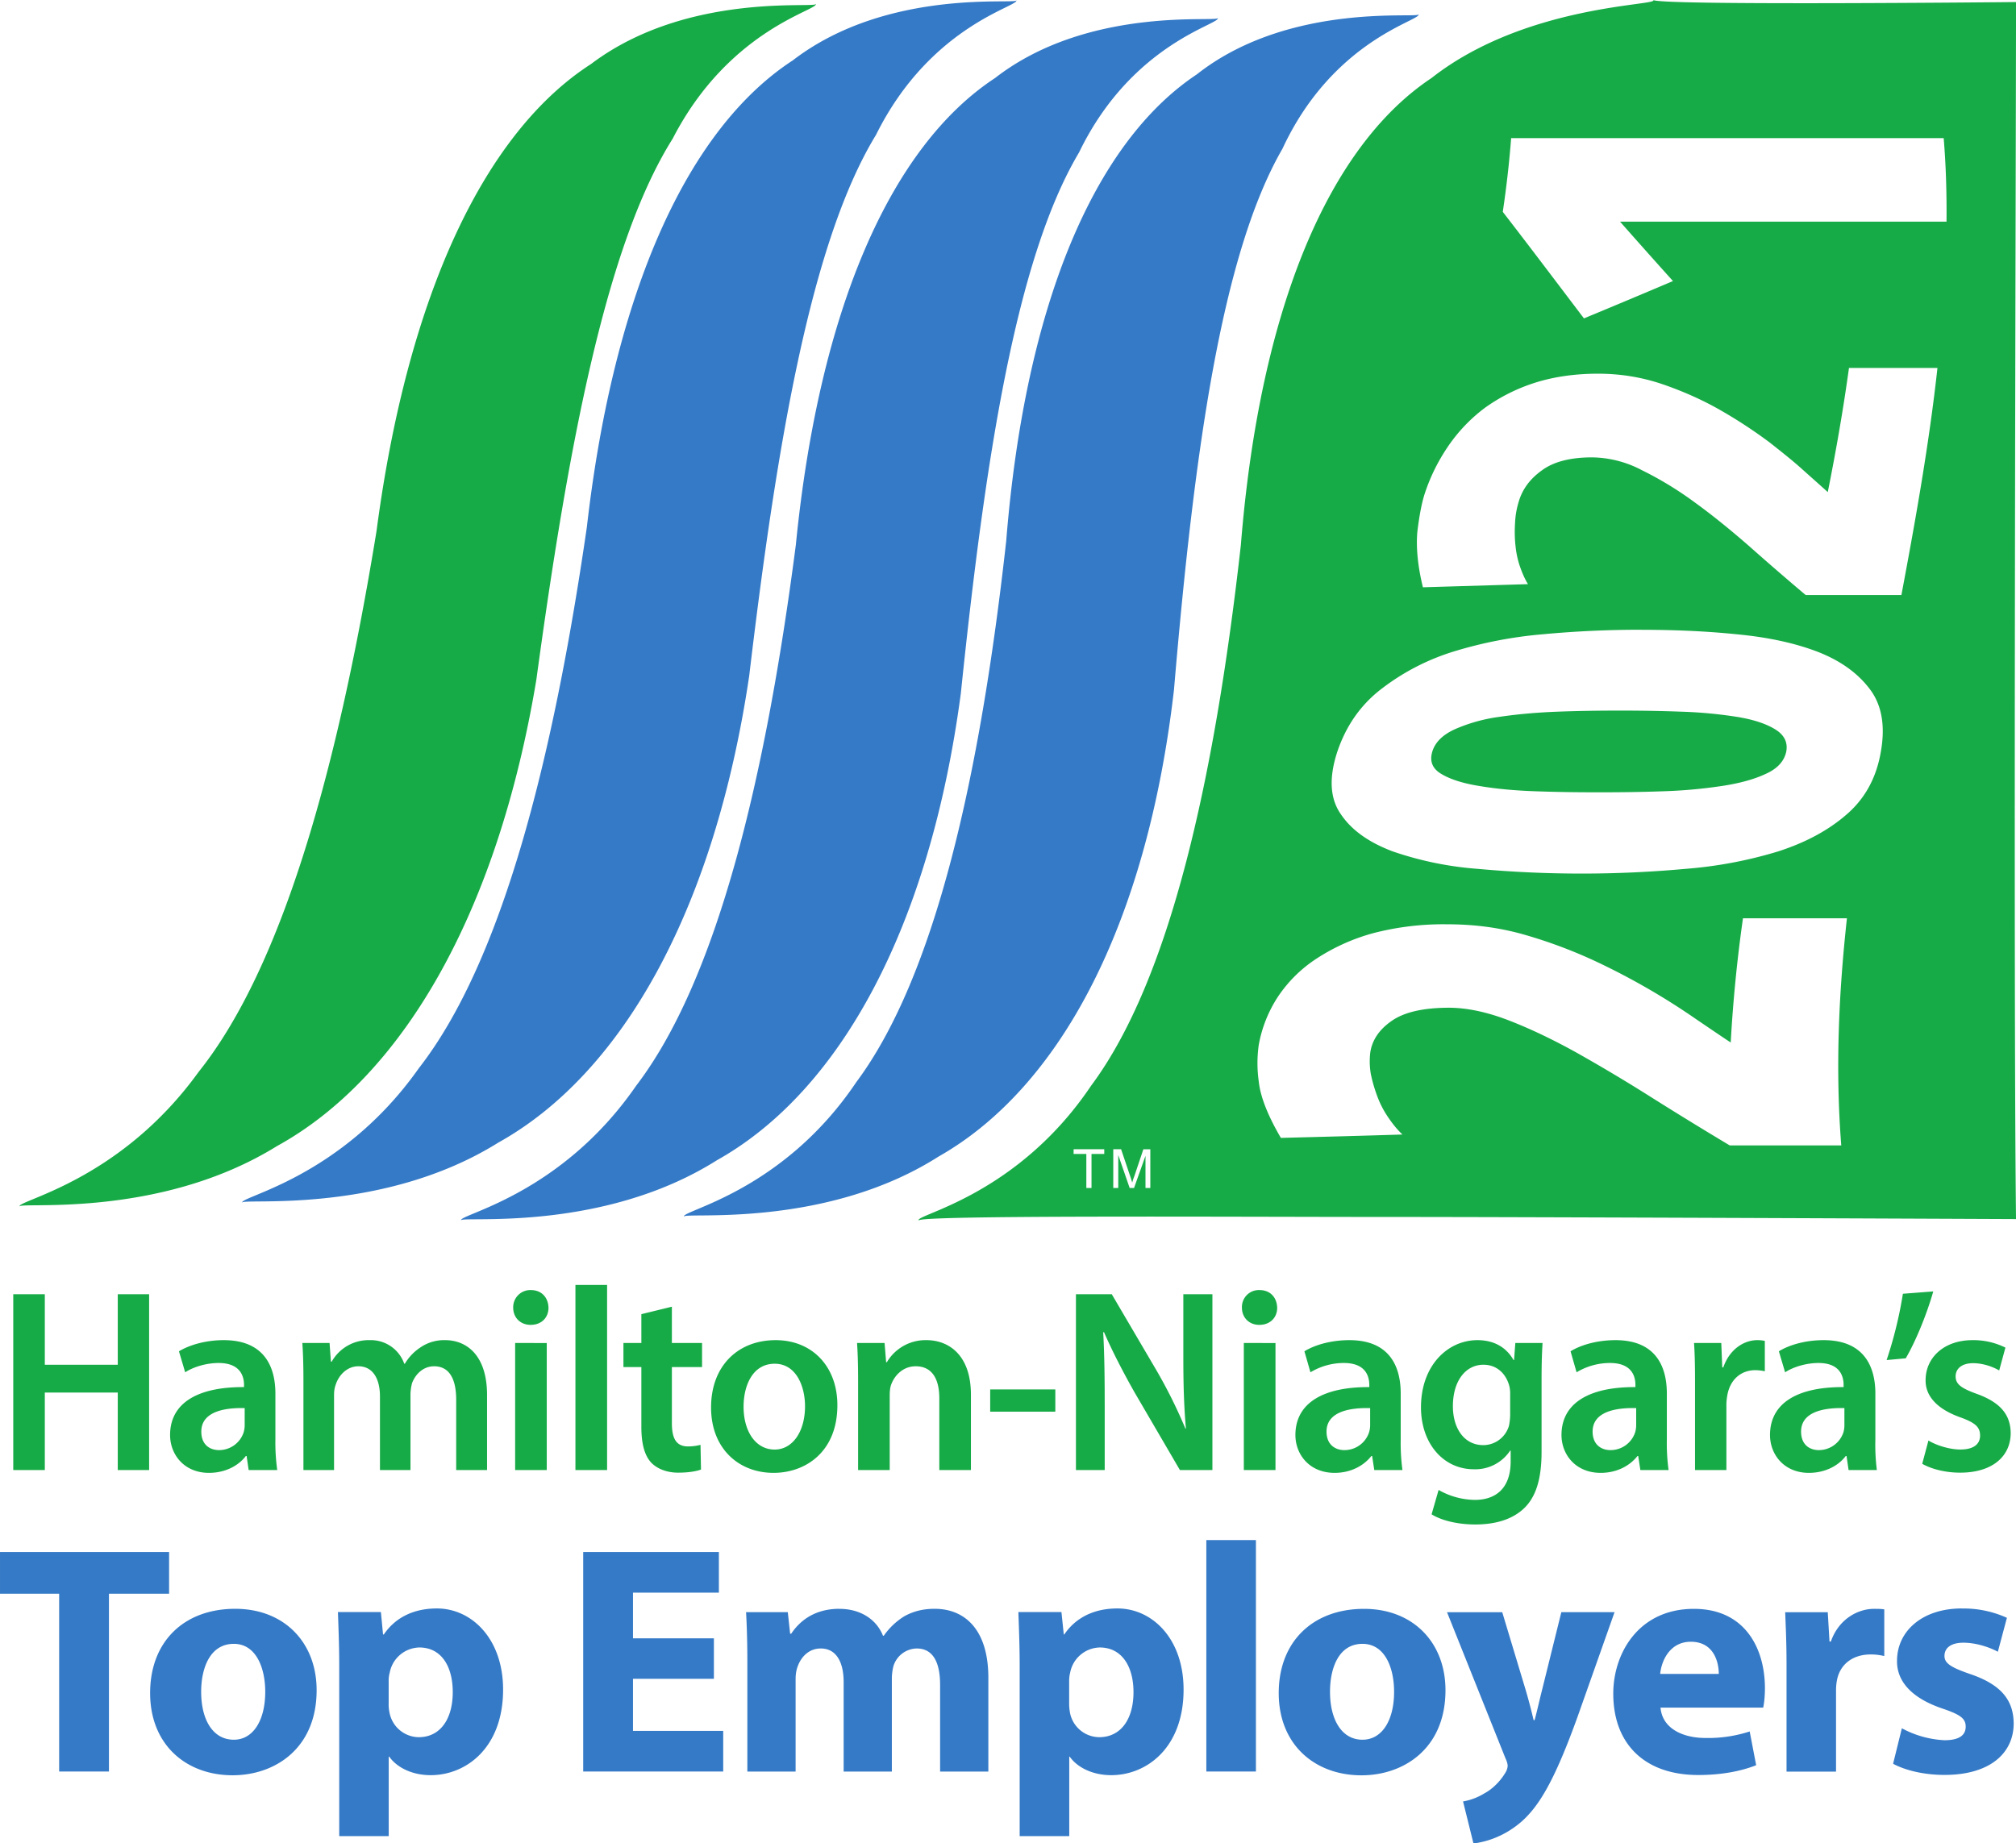
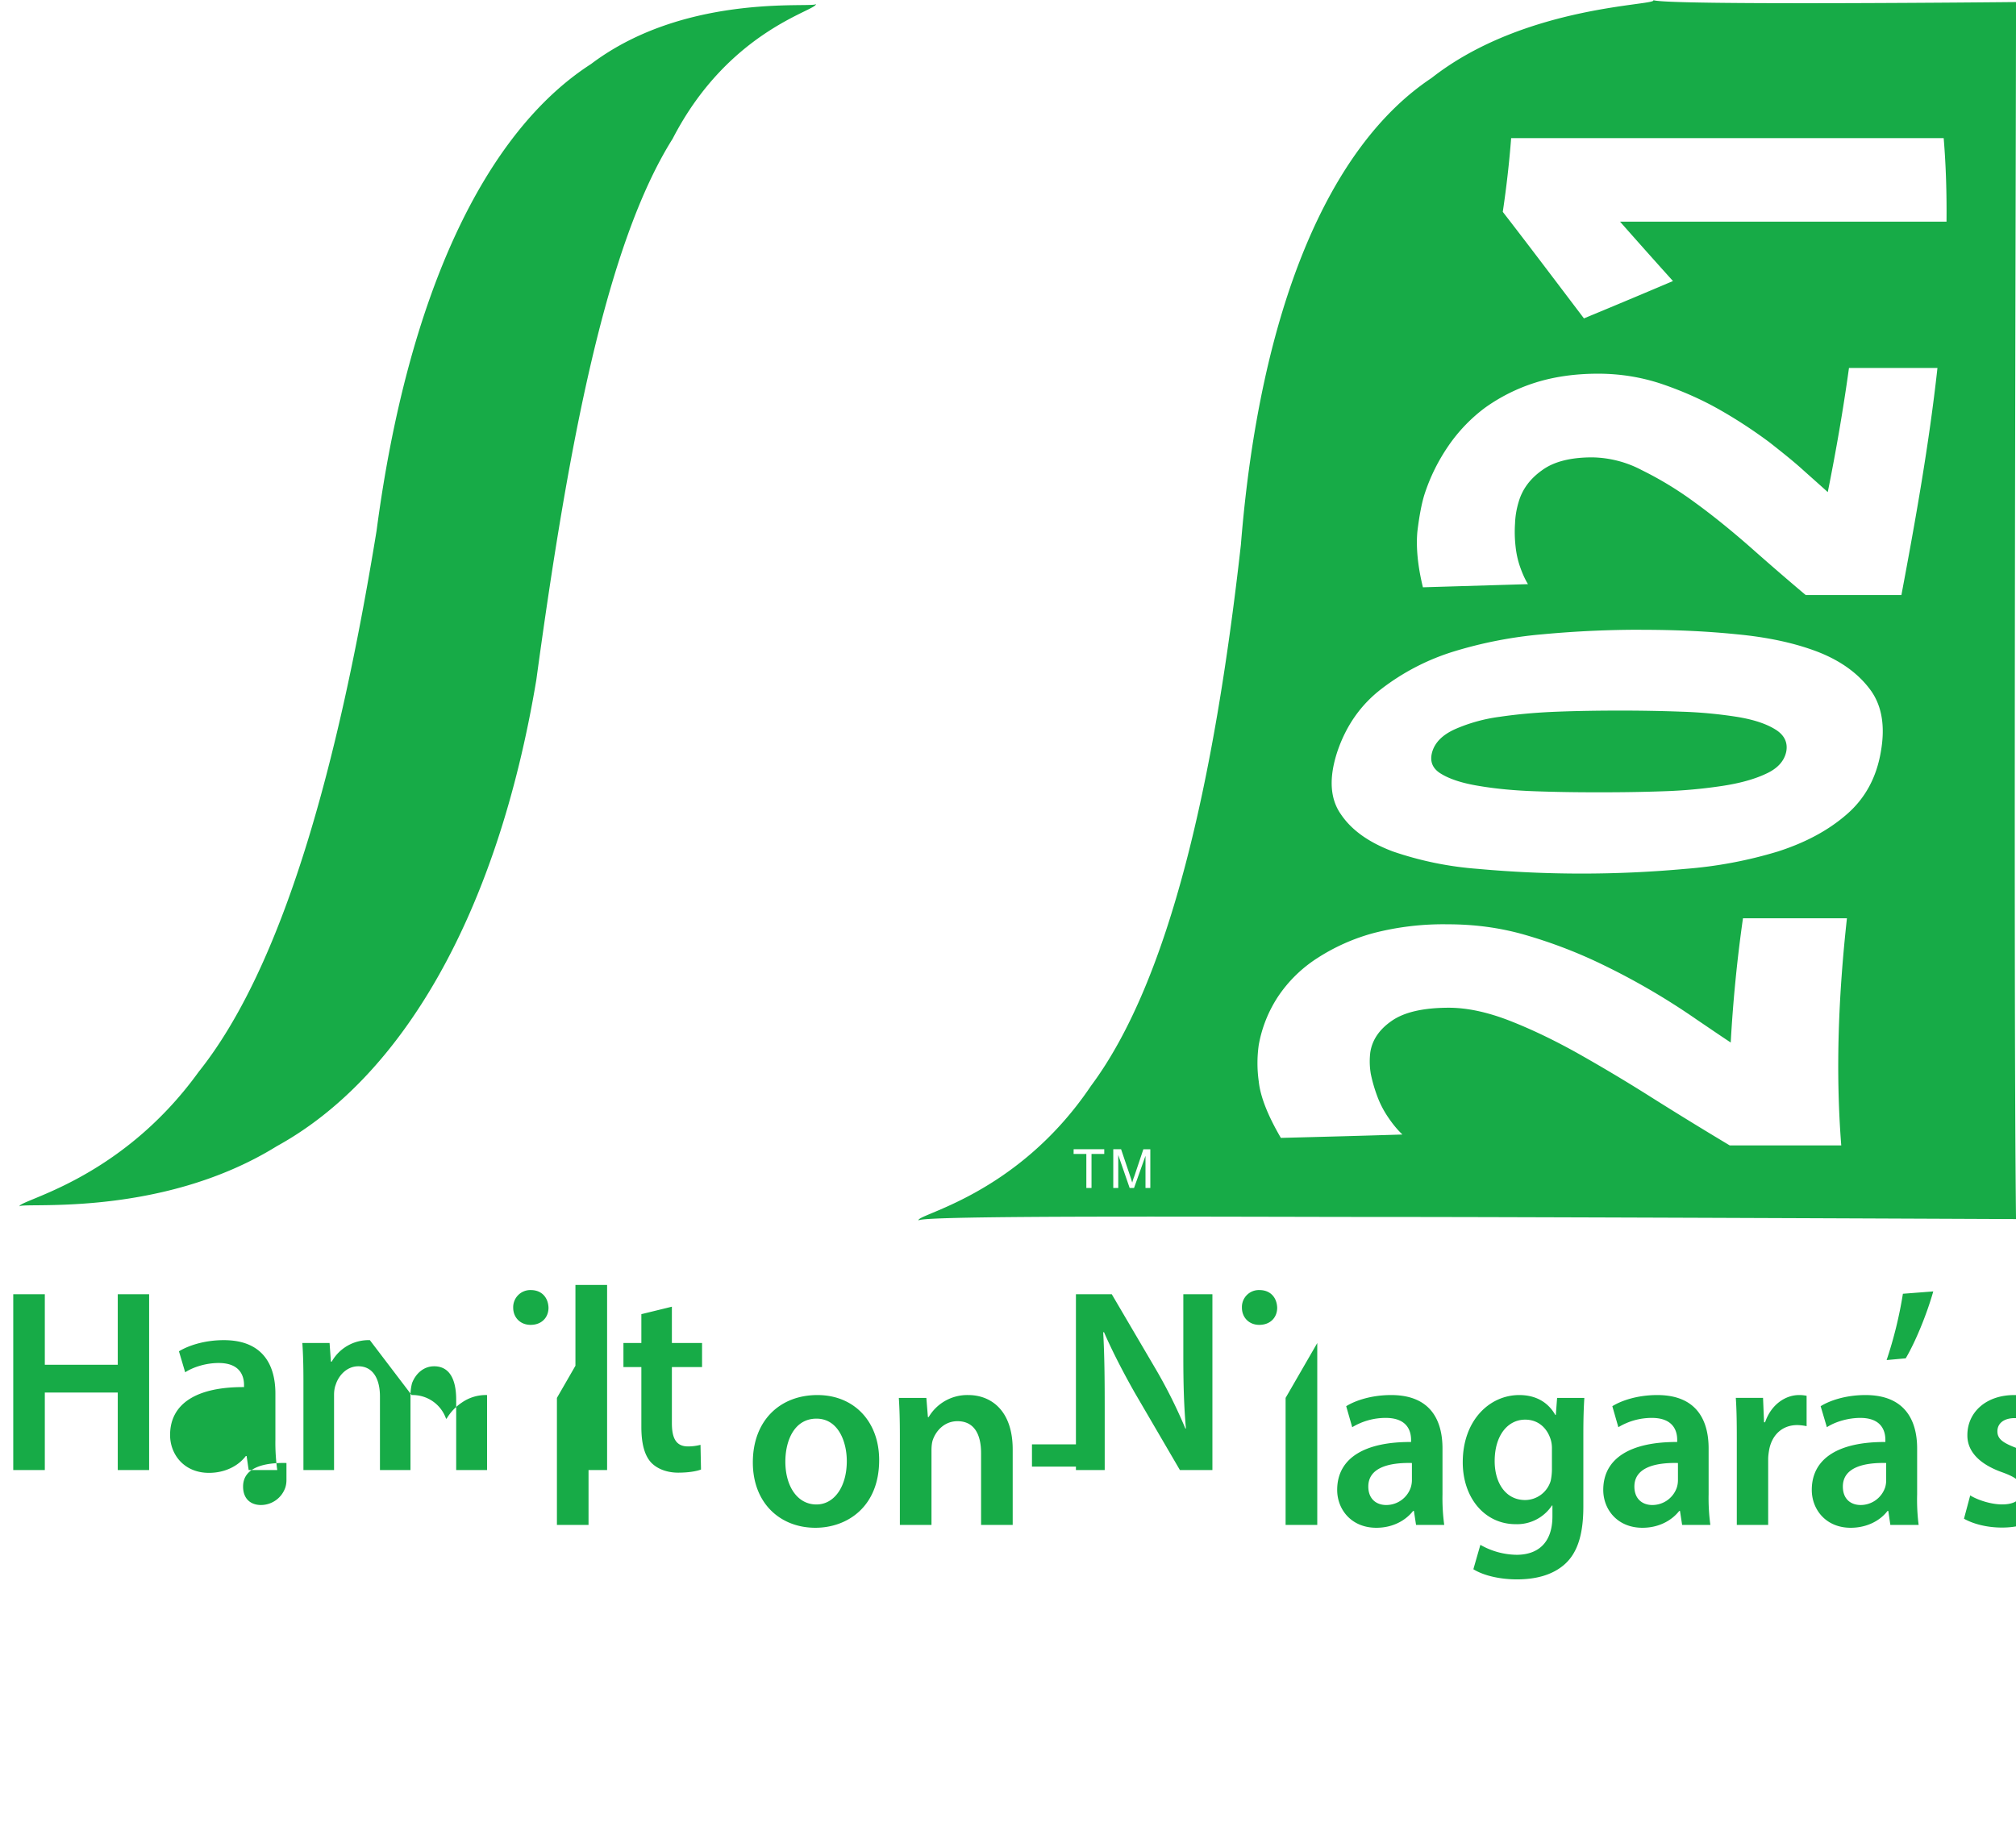
<svg xmlns="http://www.w3.org/2000/svg" width="40.49" height="37.031" version="1.2" viewBox="0 0 30.367 27.773">
-   <path d="M33.203 0c.14.115-2.557.079-4.453 1.568-2.068 1.375-3.448 4.641-3.828 9.375-.531 4.735-1.427 8.745-3.01 10.87-1.505 2.24-3.584 2.594-3.459 2.708-.125-.114 6.474-.074 9.25-.074 3.266 0 12.787.043 12.787.043-.057-4.802 0-22.053 0-24.449 0 0-7.146.074-7.287-.041M16.381.072c.13.12-2.543-.274-4.512 1.215-2.135 1.375-3.681 4.64-4.306 9.375-.771 4.734-1.88 8.75-3.573 10.87C2.376 23.77.277 24.123.396 24.243c-.12-.12 2.755.276 5.166-1.219 2.5-1.375 4.423-4.64 5.21-9.369.645-4.734 1.404-8.75 2.738-10.869 1.156-2.244 3-2.594 2.87-2.714m13.97 2.703h8.687c.047.558.062 1.12.057 1.678h-6.557q.53.601 1.063 1.193-.882.375-1.788.75c-.541-.713-1.078-1.427-1.63-2.14q.111-.745.168-1.48m6.785 4.616h1.777c-.167 1.52-.438 3.041-.724 4.562h-1.922q-.564-.476-1.12-.969c-.375-.328-.746-.63-1.105-.89a7 7 0 0 0-1.066-.65 2.2 2.2 0 0 0-1-.257q-.656.001-1.006.26-.36.256-.469.637a1.7 1.7 0 0 0-.072.432q-.015.226.01.453.023.225.093.422.071.203.157.343l-2.11.063c-.11-.448-.14-.829-.11-1.131.037-.302.084-.552.141-.734.115-.355.276-.676.479-.973s.454-.558.74-.771a3.6 3.6 0 0 1 1-.5q.57-.181 1.266-.182.686 0 1.318.219.631.219 1.16.525c.354.203.673.417.96.63.28.22.504.4.671.552.167.15.34.302.506.453.167-.834.311-1.661.426-2.494m-4.172 5.26c.661 0 1.303.027 1.918.09q.928.087 1.613.347.686.264 1.053.746.368.477.228 1.266-.132.781-.687 1.26c-.37.322-.827.566-1.379.744a8.7 8.7 0 0 1-1.865.35 23 23 0 0 1-4.157 0 6.8 6.8 0 0 1-1.712-.35c-.474-.178-.825-.422-1.043-.745-.224-.317-.244-.739-.073-1.26q.266-.788.891-1.265a4.6 4.6 0 0 1 1.443-.746 8.6 8.6 0 0 1 1.801-.348 21 21 0 0 1 1.969-.09m-.432 1.624c-.416 0-.839.006-1.256.022q-.624.024-1.156.103a3.3 3.3 0 0 0-.9.25q-.367.167-.453.45-.086.29.181.447.273.165.772.244.5.084 1.125.105.632.022 1.271.02.64.002 1.281-.02a10 10 0 0 0 1.176-.105q.54-.08.89-.244.351-.157.413-.447c.036-.188-.042-.34-.225-.45q-.278-.171-.77-.25a9 9 0 0 0-1.105-.103 33 33 0 0 0-1.244-.022m2.475 4.172h2.088c-.167 1.521-.233 3.042-.114 4.563h-2.24a80 80 0 0 1-1.578-.969 34 34 0 0 0-1.49-.89q-.719-.4-1.365-.651c-.433-.167-.838-.256-1.213-.256q-.765.002-1.14.262-.376.259-.433.635a1.5 1.5 0 0 0 .01.431q.046.226.131.453.084.226.223.428.132.196.281.338c-.818.026-1.629.047-2.441.068q-.397-.68-.444-1.134a2.6 2.6 0 0 1 0-.735 2.6 2.6 0 0 1 .39-.974 2.7 2.7 0 0 1 .782-.766 4 4 0 0 1 1.135-.506 5.6 5.6 0 0 1 1.48-.176c.542 0 1.058.067 1.563.213s.969.323 1.406.526a14 14 0 0 1 2.051 1.183c.224.151.443.302.672.453a29 29 0 0 1 .246-2.496m-13.443 4.64h.615v.095h-.256v.683h-.104v-.683h-.256zm.796 0h.157l.187.554c.016.046.027.089.037.115a1 1 0 0 1 .041-.125l.182-.543h.14v.777h-.097v-.646l-.23.646h-.088l-.229-.662v.662h-.1zm-10.802 2.726v3.718h.636v-3.718zm-.895.103a.344.344 0 0 0-.355.355c0 .193.14.344.35.344.223 0 .359-.15.359-.344-.006-.203-.135-.355-.354-.355m14.635 0a.34.34 0 0 0-.354.355c0 .193.14.344.348.344.224 0 .36-.15.36-.344-.006-.203-.135-.355-.354-.355m13.531.027-.61.047a8.3 8.3 0 0 1-.327 1.332l.384-.035c.193-.328.418-.87.553-1.344M.266 26v3.531H.9v-1.556h1.465v1.556h.63V26h-.63v1.416H.9V26zm21.343 0v3.531h.578v-1.26c0-.583-.005-1.052-.03-1.505l.015-.006c.172.396.4.833.619 1.219l.906 1.552h.653V26h-.584v1.229c0 .541.01.994.052 1.468h-.011a10 10 0 0 0-.588-1.181L22.329 26zm-8.115.25-.613.15v.579h-.36v.484h.36v1.2c0 .332.061.566.191.712.12.13.318.209.547.209.198 0 .365-.026.46-.063l-.01-.496a1 1 0 0 1-.25.032c-.24 0-.325-.162-.325-.47v-1.124h.606v-.484h-.606zm-9 .672c-.39 0-.713.11-.9.224l.125.422c.166-.109.427-.187.672-.187.442 0 .51.275.51.441v.043c-.928-.005-1.485.317-1.485.963 0 .39.281.76.781.76.323 0 .59-.14.74-.338h.016l.041.281h.574a4 4 0 0 1-.037-.615v-.922c0-.552-.235-1.072-1.037-1.072m2.934 0a.85.85 0 0 0-.766.432h-.016l-.027-.375h-.547c.016.223.022.47.022.761v1.791h.615v-1.51c0-.072.01-.146.035-.209.057-.177.219-.365.453-.365.292 0 .434.252.434.606v1.478h.613V28a1 1 0 0 1 .031-.213c.068-.182.225-.34.444-.34.302 0 .443.25.443.672v1.412h.62v-1.506c0-.812-.422-1.103-.839-1.103a.84.84 0 0 0-.505.15 1 1 0 0 0-.307.324h-.012a.71.71 0 0 0-.691-.474m8.15 0c-.755 0-1.297.515-1.297 1.353 0 .818.548 1.313 1.256 1.313.636 0 1.281-.417 1.281-1.36 0-.77-.5-1.306-1.24-1.306m3.031 0a.9.9 0 0 0-.797.443h-.015l-.031-.386h-.553c.015.223.021.47.021.761v1.791h.635v-1.5c0-.073.007-.151.027-.209.068-.192.24-.375.495-.375.343 0 .474.276.474.64v1.444h.635v-1.515c0-.802-.453-1.094-.89-1.094m8.49 0c-.395 0-.72.11-.902.224l.121.422a1.3 1.3 0 0 1 .672-.187c.443 0 .51.275.51.441v.043c-.922-.005-1.484.317-1.484.963 0 .39.282.76.787.76.323 0 .582-.14.738-.338h.016l.043.281h.566a4 4 0 0 1-.035-.615v-.922c0-.552-.23-1.072-1.031-1.072m2.573 0c-.6 0-1.135.511-1.135 1.35 0 .718.443 1.244 1.063 1.244a.84.84 0 0 0 .728-.375h.01v.218c0 .547-.307.772-.719.772a1.5 1.5 0 0 1-.728-.2l-.141.49c.219.136.557.204.875.204.344 0 .702-.072.963-.307.266-.24.371-.625.371-1.156v-1.45c0-.348.009-.562.02-.733h-.547l-.026.343h-.01c-.12-.213-.344-.4-.724-.4m2.771 0c-.395 0-.72.11-.902.224l.121.422a1.3 1.3 0 0 1 .672-.187c.443 0 .51.275.51.441v.043c-.922-.005-1.485.317-1.485.963 0 .39.282.76.787.76.323 0 .583-.14.739-.338h.015l.043.281h.567a4 4 0 0 1-.035-.615v-.922c0-.552-.23-1.072-1.032-1.072m2.848 0c-.266 0-.557.182-.682.547h-.021l-.02-.49h-.547c.016.229.02.48.02.824v1.728h.63v-1.318c0-.073.012-.146.022-.203.058-.287.26-.485.563-.485a1 1 0 0 1 .187.022v-.61a.7.7 0 0 0-.152-.015m1.334 0c-.396 0-.718.11-.9.224l.125.422c.166-.109.427-.187.671-.187.438 0 .504.275.504.441v.043c-.921-.005-1.478.317-1.478.963 0 .39.281.76.781.76.323 0 .59-.14.74-.338h.016l.041.281h.568a4 4 0 0 1-.03-.615v-.922c0-.552-.236-1.072-1.038-1.072m2.99 0c-.578 0-.943.355-.943.803-.005.296.198.567.687.744.308.11.407.197.407.369 0 .167-.12.281-.397.281-.229 0-.5-.093-.64-.181l-.125.468c.182.104.46.178.761.178.662 0 1.016-.339 1.016-.797-.005-.375-.215-.614-.668-.781-.318-.115-.438-.194-.438-.356 0-.156.126-.265.35-.265.219 0 .421.084.525.146l.125-.459a1.44 1.44 0 0 0-.66-.15m-29.271.057v2.552h.635V26.98zm14.635 0v2.552h.636V26.98zm-9.422.417c.432 0 .609.453.609.854 0 .51-.25.87-.61.87-.385 0-.624-.37-.624-.86 0-.427.182-.864.625-.864m14.234.02c.27 0 .448.178.516.412a.6.6 0 0 1 .021.172v.416c0 .073-.01.163-.025.23a.54.54 0 0 1-.512.385c-.396 0-.613-.349-.613-.781 0-.52.264-.834.613-.834m-9.906.496v.447h1.308v-.447zm-14.973.375v.348a.5.5 0 0 1-.021.14.52.52 0 0 1-.49.356c-.204 0-.36-.121-.36-.371 0-.386.428-.484.871-.473m22.604 0v.348a.5.5 0 0 1-.022.14.52.52 0 0 1-.494.356c-.198 0-.36-.121-.36-.371 0-.386.428-.484.876-.473m5.343 0v.348a.5.5 0 0 1-.021.14.52.52 0 0 1-.494.356c-.198 0-.36-.121-.36-.371 0-.386.427-.484.875-.473m4.182 0v.348a.5.5 0 0 1-.02.14.52.52 0 0 1-.49.356c-.203 0-.36-.121-.36-.371 0-.386.427-.484.87-.473" style="fill:#17ab47;fill-opacity:1;fill-rule:nonzero;stroke:none;stroke-width:1.333" transform="scale(.75)" />
-   <path d="M20.406 0c.136.115-2.541-.282-4.484 1.213-2.11 1.375-3.593 4.642-4.135 9.371-.687 4.74-1.719 8.75-3.375 10.875-1.578 2.24-3.668 2.587-3.543 2.707-.125-.12 2.755.277 5.14-1.213 2.47-1.375 4.335-4.64 5.038-9.375.562-4.734 1.25-8.744 2.547-10.869C18.708.464 20.542.115 20.406 0m8.078.281c.141.115-2.551-.282-4.447 1.213-2.068 1.375-3.448 4.642-3.828 9.371-.526 4.735-1.428 8.75-3.012 10.875-1.505 2.24-3.582 2.587-3.457 2.707-.125-.12 2.771.277 5.11-1.213 2.427-1.375 4.181-4.64 4.728-9.375.401-4.734.949-8.744 2.178-10.869C26.798.745 28.625.396 28.484.281m-4.03.073c.135.12-2.548-.28-4.47 1.214-2.093 1.375-3.53 4.641-4 9.375-.614 4.735-1.589 8.75-3.209 10.87-1.546 2.24-3.634 2.594-3.51 2.708-.124-.114 2.77.28 5.135-1.214 2.454-1.375 4.267-4.641 4.897-9.375.49-4.73 1.11-8.744 2.375-10.87C22.755.822 24.589.474 24.453.354m-.225 30.584v4.65h.996v-4.65zM0 31.178v.838h1.188v3.572h1v-3.572h1.208v-.838zm11.713 0v4.41h2.812v-.817h-1.812v-1.046h1.625v-.813h-1.625v-.918h1.725v-.816zm-2.938 1.134c-.463 0-.832.178-1.066.522h-.016l-.043-.45h-.863c.01.298.026.658.026 1.075v3.426h.994V35.29h.011c.146.208.447.371.832.371.714 0 1.454-.552 1.454-1.719 0-1.02-.63-1.63-1.329-1.63m13.668 0c-.463 0-.834.178-1.068.522h-.01l-.047-.45h-.865c.01.298.026.658.026 1.075v3.426h.996V35.29h.01c.145.208.448.371.833.371.714 0 1.453-.552 1.453-1.719 0-1.02-.625-1.63-1.328-1.63m16.957 0c-.791 0-1.3.454-1.3 1.053-.006.375.248.733.91.957.37.125.469.204.469.365 0 .167-.124.272-.426.272a2 2 0 0 1-.856-.24l-.176.713c.24.13.615.224 1.032.224.922 0 1.39-.443 1.39-1.037-.005-.474-.261-.78-.87-.988-.397-.136-.52-.22-.52-.365 0-.167.14-.266.379-.266.276 0 .552.104.693.182l.182-.682a2.1 2.1 0 0 0-.907-.187m-34.675.006c-1.032 0-1.71.66-1.71 1.692 0 1.036.72 1.652 1.657 1.652.854 0 1.687-.542 1.687-1.709 0-.963-.655-1.635-1.634-1.635m12.134 0c-.552 0-.833.297-.968.5h-.022l-.047-.433h-.838c.016.281.026.625.026 1.021v2.182h.969v-1.863c0-.079.011-.172.042-.25.058-.167.208-.36.463-.36.313 0 .46.275.46.676v1.797h.968v-1.875c0-.078.014-.181.035-.254a.5.5 0 0 1 .465-.344c.318 0 .469.265.469.729v1.744h.969v-1.885c0-.958-.464-1.385-1.079-1.385-.24 0-.432.052-.609.15a1.4 1.4 0 0 0-.412.391h-.016c-.135-.338-.463-.54-.875-.54m10.537 0c-1.03 0-1.714.66-1.714 1.692 0 1.036.724 1.652 1.662 1.652.854 0 1.687-.542 1.687-1.709 0-.963-.655-1.635-1.635-1.635m6.625 0c-1.114 0-1.62.896-1.62 1.703 0 1.006.625 1.635 1.708 1.635.433 0 .834-.067 1.162-.197l-.13-.678a2.7 2.7 0 0 1-.885.131c-.464 0-.87-.193-.906-.61h2.062c.016-.067.035-.218.035-.39 0-.792-.394-1.594-1.426-1.594m3.614 0c-.308 0-.702.193-.864.657h-.027l-.035-.59h-.855c.01.276.027.584.027 1.058v2.145h.994v-1.625q0-.119.021-.223c.063-.307.312-.506.676-.506.115 0 .199.016.272.032v-.938c-.073-.01-.12-.01-.21-.01m-8.572.067 1.171 2.928c.037.078.047.13.047.162a.3.3 0 0 1-.052.144c-.1.167-.26.324-.41.402a1.2 1.2 0 0 1-.434.166l.209.844c.25-.031.614-.135.963-.437.359-.318.666-.829 1.125-2.1l.746-2.11h-1.069l-.39 1.575c-.047.182-.1.427-.147.594h-.02a11 11 0 0 0-.156-.594l-.474-1.574zm4.896.594c.458 0 .562.401.562.646h-1.177c.026-.27.198-.646.615-.646m-29.262.042c.448 0 .631.484.631.963 0 .578-.245.963-.63.963-.428 0-.657-.41-.657-.963 0-.474.177-.963.656-.963m22.668 0c.453 0 .635.484.635.963 0 .578-.244.963-.635.963-.422 0-.652-.41-.652-.963 0-.474.173-.963.652-.963m-18.943.073c.448 0 .672.386.672.896 0 .547-.255.906-.682.906a.604.604 0 0 1-.584-.474.8.8 0 0 1-.021-.21v-.437q-.002-.095.021-.175a.62.62 0 0 1 .594-.506m13.666 0c.448 0 .678.386.678.896 0 .547-.256.906-.688.906a.604.604 0 0 1-.584-.474 1 1 0 0 1-.02-.21v-.437q-.001-.095.02-.175a.62.62 0 0 1 .594-.506" style="fill:#357ac7;fill-opacity:1;fill-rule:nonzero;stroke:none;stroke-width:1.333" transform="scale(.75)" />
+   <path d="M33.203 0c.14.115-2.557.079-4.453 1.568-2.068 1.375-3.448 4.641-3.828 9.375-.531 4.735-1.427 8.745-3.01 10.87-1.505 2.24-3.584 2.594-3.459 2.708-.125-.114 6.474-.074 9.25-.074 3.266 0 12.787.043 12.787.043-.057-4.802 0-22.053 0-24.449 0 0-7.146.074-7.287-.041M16.381.072c.13.12-2.543-.274-4.512 1.215-2.135 1.375-3.681 4.64-4.306 9.375-.771 4.734-1.88 8.75-3.573 10.87C2.376 23.77.277 24.123.396 24.243c-.12-.12 2.755.276 5.166-1.219 2.5-1.375 4.423-4.64 5.21-9.369.645-4.734 1.404-8.75 2.738-10.869 1.156-2.244 3-2.594 2.87-2.714m13.97 2.703h8.687c.047.558.062 1.12.057 1.678h-6.557q.53.601 1.063 1.193-.882.375-1.788.75c-.541-.713-1.078-1.427-1.63-2.14q.111-.745.168-1.48m6.785 4.616h1.777c-.167 1.52-.438 3.041-.724 4.562h-1.922q-.564-.476-1.12-.969c-.375-.328-.746-.63-1.105-.89a7 7 0 0 0-1.066-.65 2.2 2.2 0 0 0-1-.257q-.656.001-1.006.26-.36.256-.469.637a1.7 1.7 0 0 0-.072.432q-.015.226.01.453.023.225.093.422.071.203.157.343l-2.11.063c-.11-.448-.14-.829-.11-1.131.037-.302.084-.552.141-.734.115-.355.276-.676.479-.973s.454-.558.74-.771a3.6 3.6 0 0 1 1-.5q.57-.181 1.266-.182.686 0 1.318.219.631.219 1.16.525c.354.203.673.417.96.63.28.22.504.4.671.552.167.15.34.302.506.453.167-.834.311-1.661.426-2.494m-4.172 5.26c.661 0 1.303.027 1.918.09q.928.087 1.613.347.686.264 1.053.746.368.477.228 1.266-.132.781-.687 1.26c-.37.322-.827.566-1.379.744a8.7 8.7 0 0 1-1.865.35 23 23 0 0 1-4.157 0 6.8 6.8 0 0 1-1.712-.35c-.474-.178-.825-.422-1.043-.745-.224-.317-.244-.739-.073-1.26q.266-.788.891-1.265a4.6 4.6 0 0 1 1.443-.746 8.6 8.6 0 0 1 1.801-.348 21 21 0 0 1 1.969-.09m-.432 1.624c-.416 0-.839.006-1.256.022q-.624.024-1.156.103a3.3 3.3 0 0 0-.9.25q-.367.167-.453.45-.086.29.181.447.273.165.772.244.5.084 1.125.105.632.022 1.271.02.64.002 1.281-.02a10 10 0 0 0 1.176-.105q.54-.08.89-.244.351-.157.413-.447c.036-.188-.042-.34-.225-.45q-.278-.171-.77-.25a9 9 0 0 0-1.105-.103 33 33 0 0 0-1.244-.022m2.475 4.172h2.088c-.167 1.521-.233 3.042-.114 4.563h-2.24a80 80 0 0 1-1.578-.969 34 34 0 0 0-1.49-.89q-.719-.4-1.365-.651c-.433-.167-.838-.256-1.213-.256q-.765.002-1.14.262-.376.259-.433.635a1.5 1.5 0 0 0 .01.431q.046.226.131.453.084.226.223.428.132.196.281.338c-.818.026-1.629.047-2.441.068q-.397-.68-.444-1.134a2.6 2.6 0 0 1 0-.735 2.6 2.6 0 0 1 .39-.974 2.7 2.7 0 0 1 .782-.766 4 4 0 0 1 1.135-.506 5.6 5.6 0 0 1 1.48-.176c.542 0 1.058.067 1.563.213s.969.323 1.406.526a14 14 0 0 1 2.051 1.183c.224.151.443.302.672.453a29 29 0 0 1 .246-2.496m-13.443 4.64h.615v.095h-.256v.683h-.104v-.683h-.256zm.796 0h.157l.187.554c.016.046.027.089.037.115a1 1 0 0 1 .041-.125l.182-.543h.14v.777h-.097v-.646l-.23.646h-.088l-.229-.662v.662h-.1zm-10.802 2.726v3.718h.636v-3.718zm-.895.103a.344.344 0 0 0-.355.355c0 .193.14.344.35.344.223 0 .359-.15.359-.344-.006-.203-.135-.355-.354-.355m14.635 0a.34.34 0 0 0-.354.355c0 .193.14.344.348.344.224 0 .36-.15.36-.344-.006-.203-.135-.355-.354-.355m13.531.027-.61.047a8.3 8.3 0 0 1-.327 1.332l.384-.035c.193-.328.418-.87.553-1.344M.266 26v3.531H.9v-1.556h1.465v1.556h.63V26h-.63v1.416H.9V26zm21.343 0v3.531h.578v-1.26c0-.583-.005-1.052-.03-1.505l.015-.006c.172.396.4.833.619 1.219l.906 1.552h.653V26h-.584v1.229c0 .541.01.994.052 1.468h-.011a10 10 0 0 0-.588-1.181L22.329 26zm-8.115.25-.613.15v.579h-.36v.484h.36v1.2c0 .332.061.566.191.712.12.13.318.209.547.209.198 0 .365-.026.46-.063l-.01-.496a1 1 0 0 1-.25.032c-.24 0-.325-.162-.325-.47v-1.124h.606v-.484h-.606zm-9 .672c-.39 0-.713.11-.9.224l.125.422c.166-.109.427-.187.672-.187.442 0 .51.275.51.441v.043c-.928-.005-1.485.317-1.485.963 0 .39.281.76.781.76.323 0 .59-.14.74-.338h.016l.041.281h.574a4 4 0 0 1-.037-.615v-.922c0-.552-.235-1.072-1.037-1.072m2.934 0a.85.85 0 0 0-.766.432h-.016l-.027-.375h-.547c.016.223.022.47.022.761v1.791h.615v-1.51c0-.072.01-.146.035-.209.057-.177.219-.365.453-.365.292 0 .434.252.434.606v1.478h.613V28a1 1 0 0 1 .031-.213c.068-.182.225-.34.444-.34.302 0 .443.25.443.672v1.412h.62v-1.506a.84.84 0 0 0-.505.15 1 1 0 0 0-.307.324h-.012a.71.71 0 0 0-.691-.474m8.15 0c-.755 0-1.297.515-1.297 1.353 0 .818.548 1.313 1.256 1.313.636 0 1.281-.417 1.281-1.36 0-.77-.5-1.306-1.24-1.306m3.031 0a.9.9 0 0 0-.797.443h-.015l-.031-.386h-.553c.015.223.021.47.021.761v1.791h.635v-1.5c0-.073.007-.151.027-.209.068-.192.24-.375.495-.375.343 0 .474.276.474.64v1.444h.635v-1.515c0-.802-.453-1.094-.89-1.094m8.49 0c-.395 0-.72.11-.902.224l.121.422a1.3 1.3 0 0 1 .672-.187c.443 0 .51.275.51.441v.043c-.922-.005-1.484.317-1.484.963 0 .39.282.76.787.76.323 0 .582-.14.738-.338h.016l.043.281h.566a4 4 0 0 1-.035-.615v-.922c0-.552-.23-1.072-1.031-1.072m2.573 0c-.6 0-1.135.511-1.135 1.35 0 .718.443 1.244 1.063 1.244a.84.84 0 0 0 .728-.375h.01v.218c0 .547-.307.772-.719.772a1.5 1.5 0 0 1-.728-.2l-.141.49c.219.136.557.204.875.204.344 0 .702-.072.963-.307.266-.24.371-.625.371-1.156v-1.45c0-.348.009-.562.02-.733h-.547l-.026.343h-.01c-.12-.213-.344-.4-.724-.4m2.771 0c-.395 0-.72.11-.902.224l.121.422a1.3 1.3 0 0 1 .672-.187c.443 0 .51.275.51.441v.043c-.922-.005-1.485.317-1.485.963 0 .39.282.76.787.76.323 0 .583-.14.739-.338h.015l.043.281h.567a4 4 0 0 1-.035-.615v-.922c0-.552-.23-1.072-1.032-1.072m2.848 0c-.266 0-.557.182-.682.547h-.021l-.02-.49h-.547c.016.229.02.48.02.824v1.728h.63v-1.318c0-.073.012-.146.022-.203.058-.287.26-.485.563-.485a1 1 0 0 1 .187.022v-.61a.7.7 0 0 0-.152-.015m1.334 0c-.396 0-.718.11-.9.224l.125.422c.166-.109.427-.187.671-.187.438 0 .504.275.504.441v.043c-.921-.005-1.478.317-1.478.963 0 .39.281.76.781.76.323 0 .59-.14.74-.338h.016l.041.281h.568a4 4 0 0 1-.03-.615v-.922c0-.552-.236-1.072-1.038-1.072m2.99 0c-.578 0-.943.355-.943.803-.005.296.198.567.687.744.308.11.407.197.407.369 0 .167-.12.281-.397.281-.229 0-.5-.093-.64-.181l-.125.468c.182.104.46.178.761.178.662 0 1.016-.339 1.016-.797-.005-.375-.215-.614-.668-.781-.318-.115-.438-.194-.438-.356 0-.156.126-.265.35-.265.219 0 .421.084.525.146l.125-.459a1.44 1.44 0 0 0-.66-.15m-29.271.057v2.552h.635V26.98zm14.635 0v2.552h.636V26.98zm-9.422.417c.432 0 .609.453.609.854 0 .51-.25.87-.61.87-.385 0-.624-.37-.624-.86 0-.427.182-.864.625-.864m14.234.02c.27 0 .448.178.516.412a.6.6 0 0 1 .021.172v.416c0 .073-.01.163-.025.23a.54.54 0 0 1-.512.385c-.396 0-.613-.349-.613-.781 0-.52.264-.834.613-.834m-9.906.496v.447h1.308v-.447zm-14.973.375v.348a.5.5 0 0 1-.021.14.52.52 0 0 1-.49.356c-.204 0-.36-.121-.36-.371 0-.386.428-.484.871-.473m22.604 0v.348a.5.5 0 0 1-.022.14.52.52 0 0 1-.494.356c-.198 0-.36-.121-.36-.371 0-.386.428-.484.876-.473m5.343 0v.348a.5.5 0 0 1-.021.14.52.52 0 0 1-.494.356c-.198 0-.36-.121-.36-.371 0-.386.427-.484.875-.473m4.182 0v.348a.5.5 0 0 1-.02.14.52.52 0 0 1-.49.356c-.203 0-.36-.121-.36-.371 0-.386.427-.484.87-.473" style="fill:#17ab47;fill-opacity:1;fill-rule:nonzero;stroke:none;stroke-width:1.333" transform="scale(.75)" />
</svg>